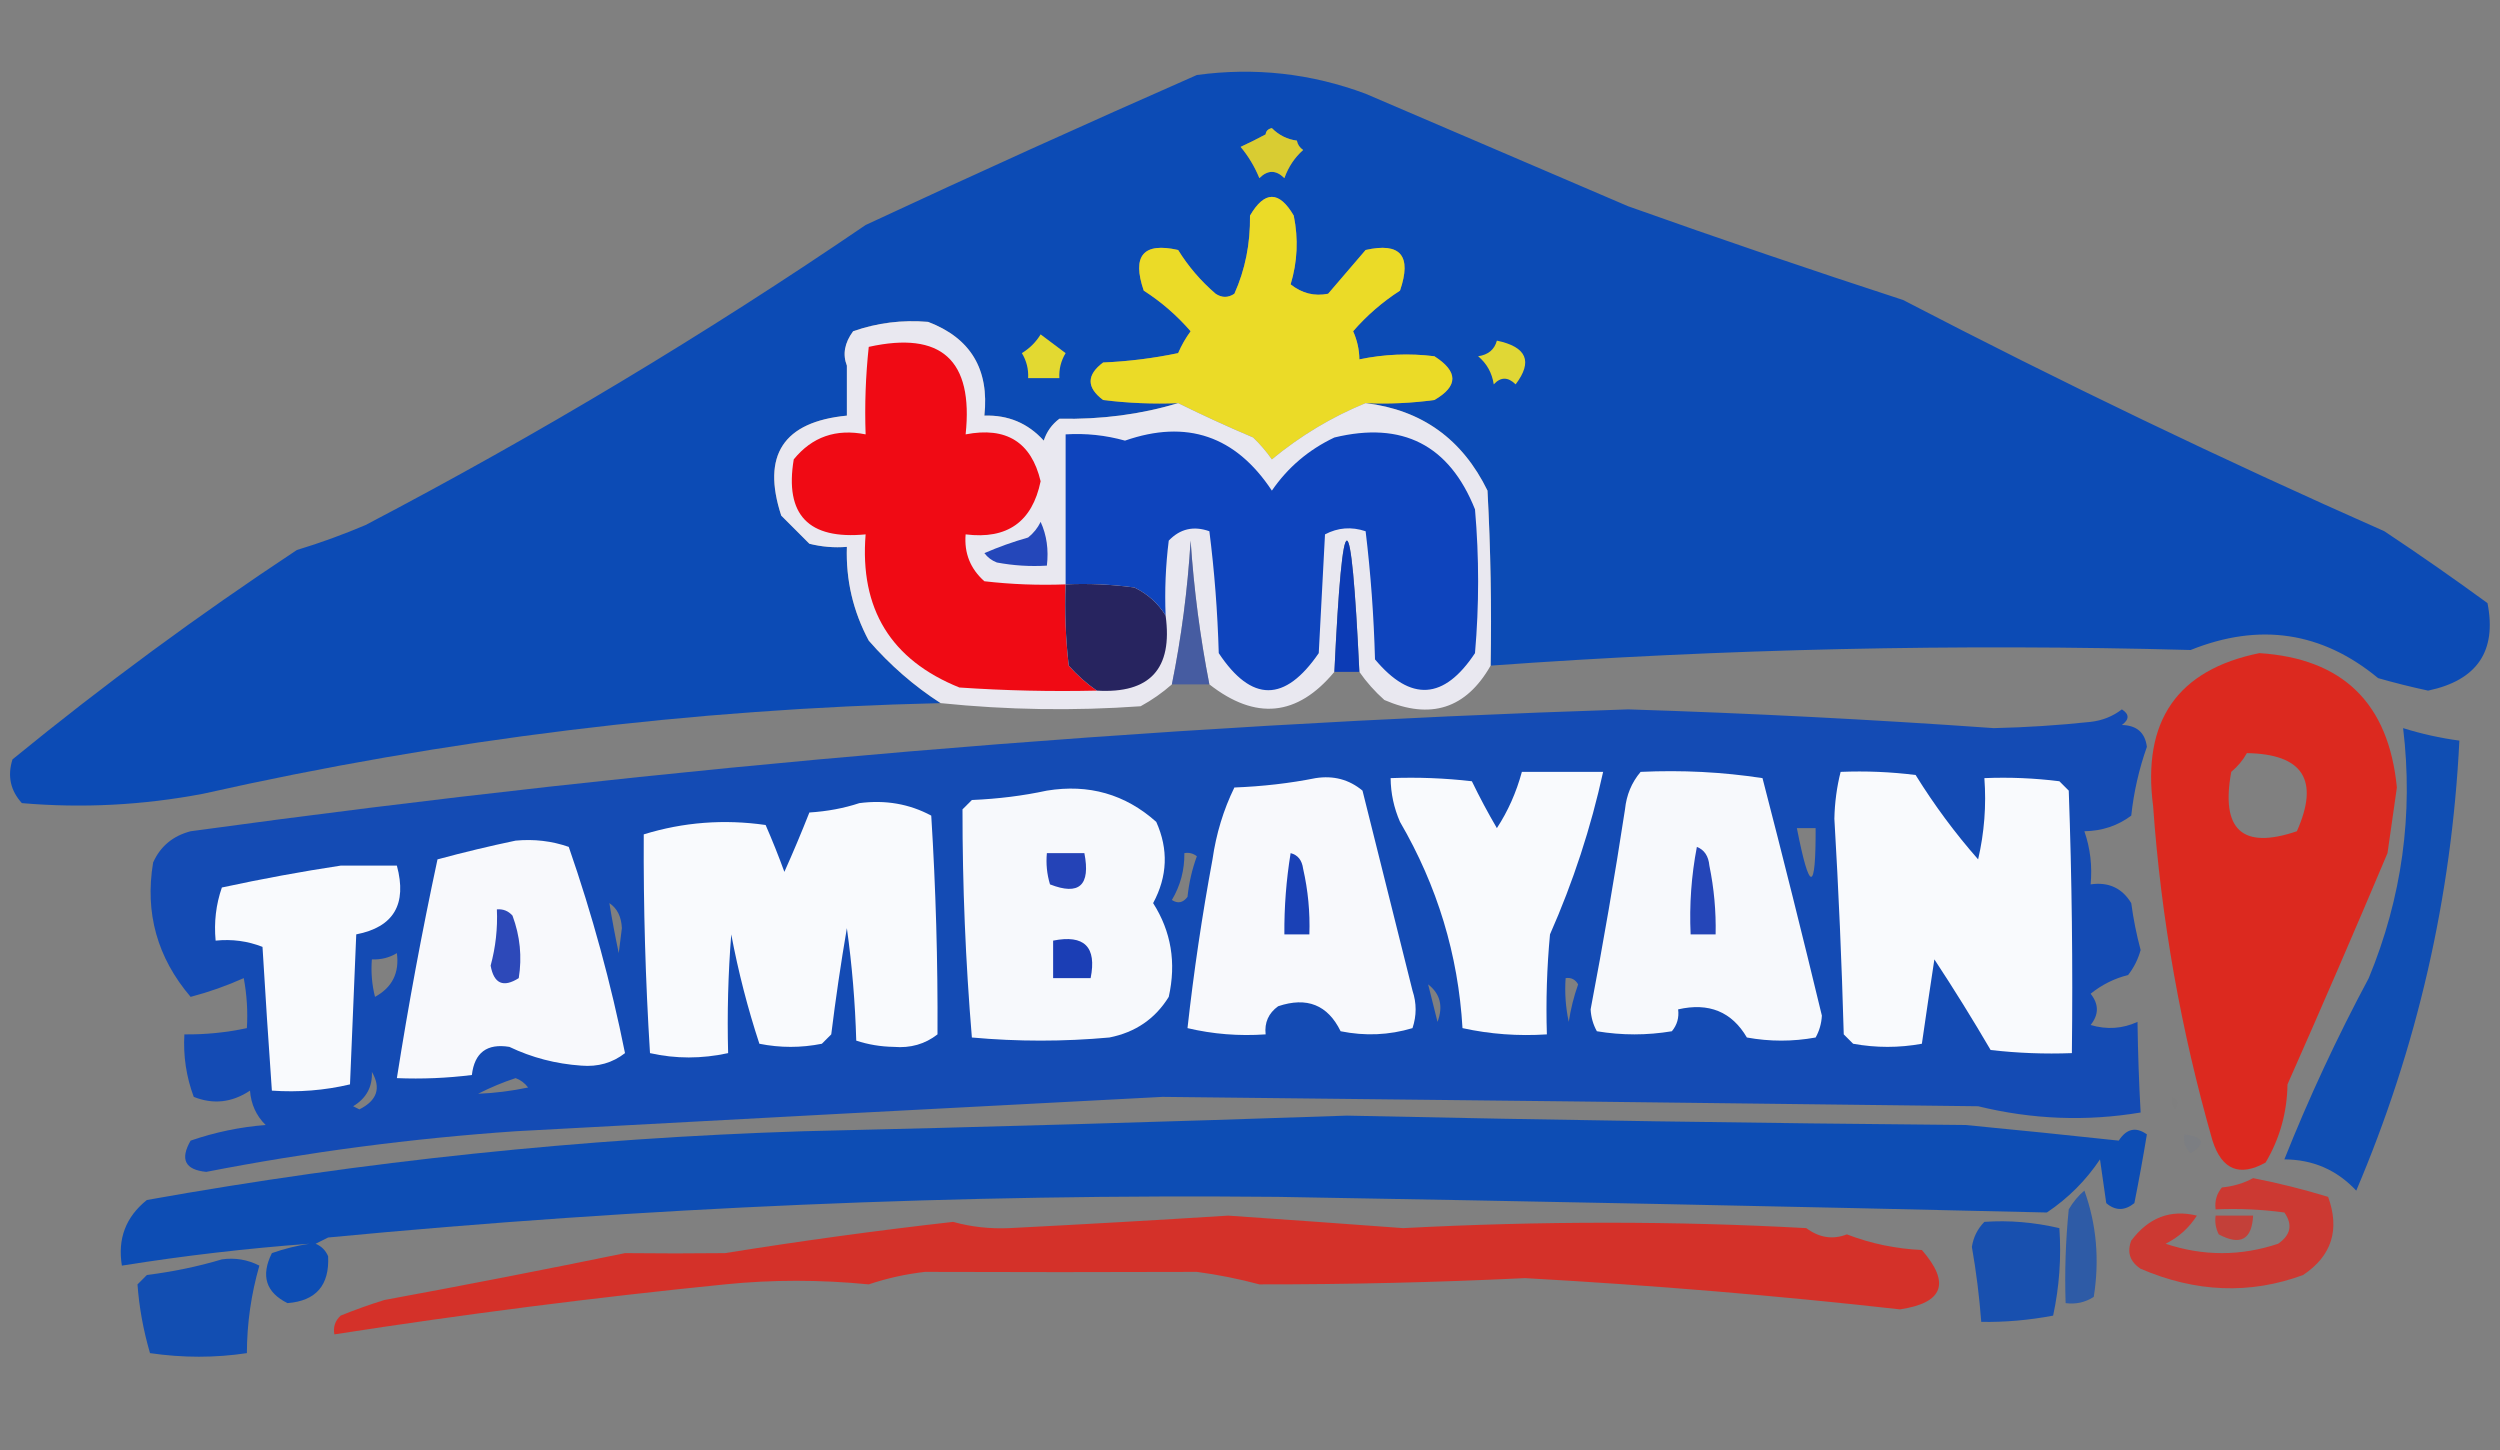
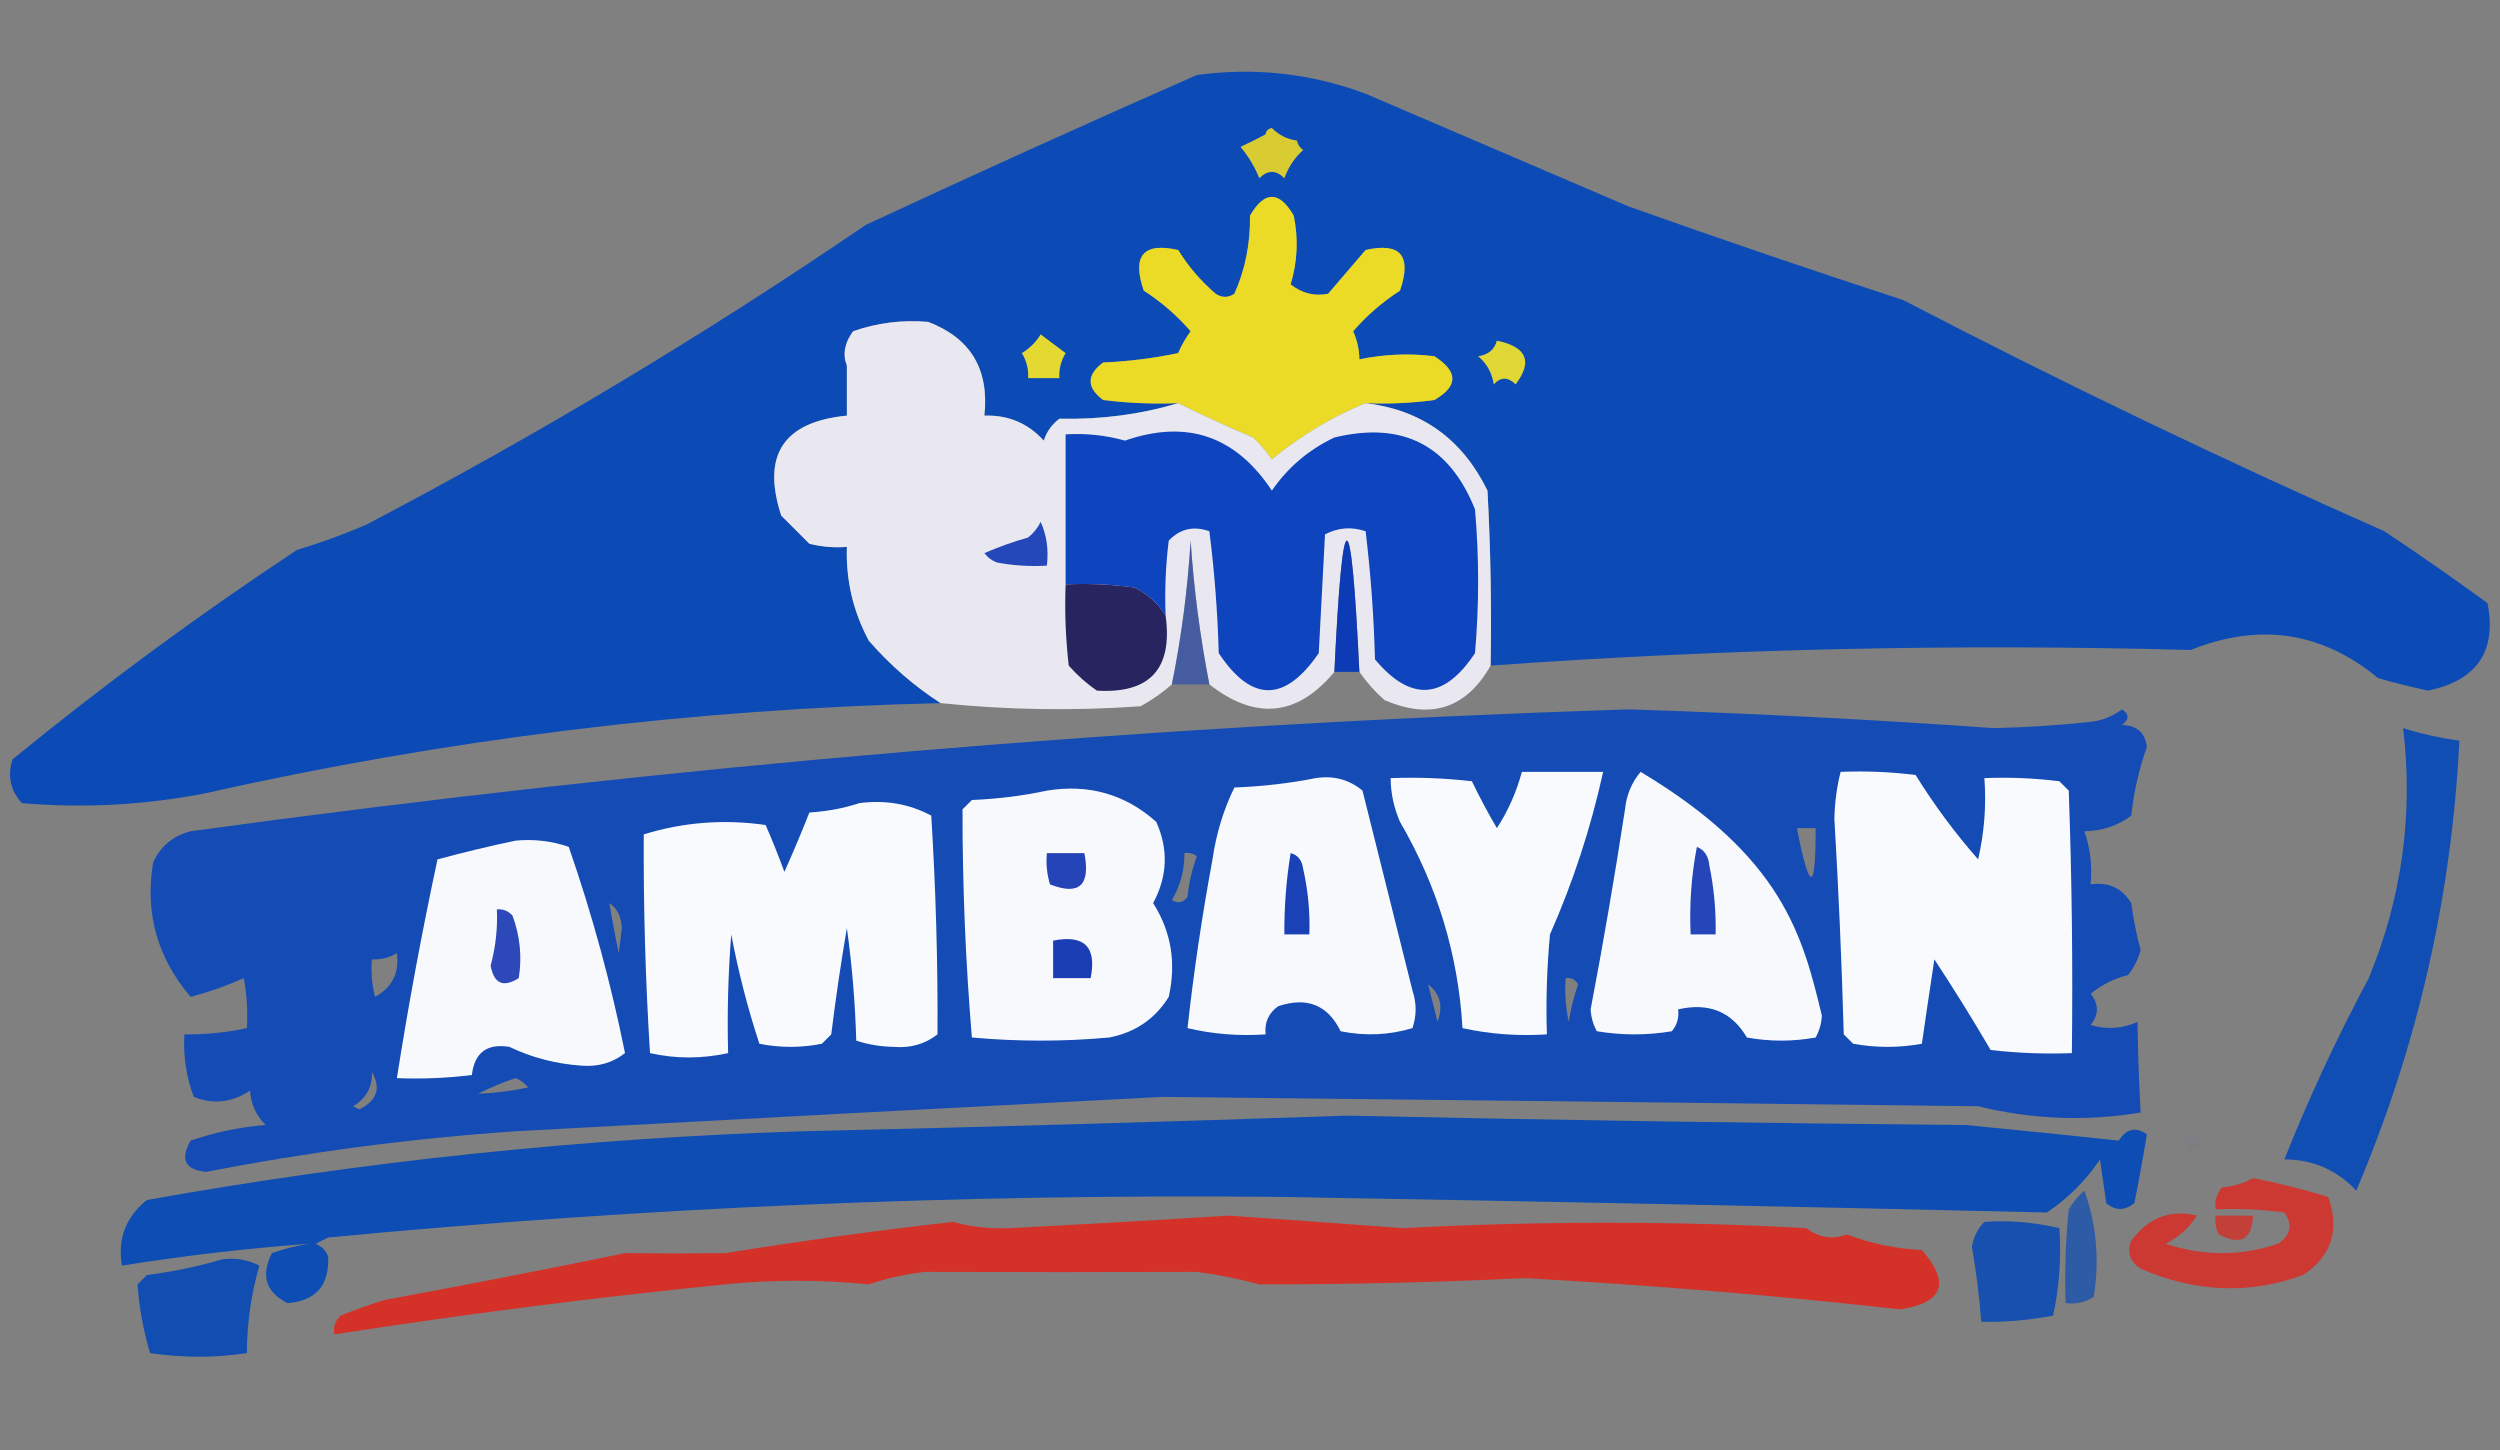
<svg xmlns="http://www.w3.org/2000/svg" version="1.1" width="400px" height="232px" style="shape-rendering:geometricPrecision; text-rendering:geometricPrecision; image-rendering:optimizeQuality; fill-rule:evenodd; clip-rule:evenodd">
  <rect width="100%" height="100%" fill="#808080" stroke="none" />
  <g>
    <path style="opacity:0.912" fill="#0246ba" d="M 238.5,106.5 C 238.666,97.161 238.5,87.827 238,78.5C 233.972,70.249 227.472,65.582 218.5,64.5C 222.182,64.665 225.848,64.499 229.5,64C 233.336,61.788 233.336,59.454 229.5,57C 225.476,56.503 221.476,56.669 217.5,57.5C 217.481,55.94 217.148,54.44 216.5,53C 218.684,50.483 221.184,48.317 224,46.5C 225.913,40.906 224.08,38.739 218.5,40C 216.5,42.333 214.5,44.667 212.5,47C 210.316,47.442 208.316,46.942 206.5,45.5C 207.593,41.892 207.76,38.225 207,34.5C 204.667,30.5 202.333,30.5 200,34.5C 200.063,38.982 199.23,43.148 197.5,47C 196.5,47.667 195.5,47.667 194.5,47C 192.126,44.961 190.126,42.628 188.5,40C 182.92,38.739 181.087,40.906 183,46.5C 185.795,48.293 188.295,50.46 190.5,53C 189.707,54.085 189.04,55.252 188.5,56.5C 184.541,57.327 180.541,57.827 176.5,58C 173.833,60 173.833,62 176.5,64C 180.486,64.499 184.486,64.665 188.5,64.5C 182.579,66.298 176.246,67.131 169.5,67C 168.299,67.903 167.465,69.069 167,70.5C 164.477,67.712 161.31,66.379 157.5,66.5C 158.302,59.09 155.302,54.09 148.5,51.5C 163.892,42.887 179.725,35.221 196,28.5C 199.151,29.093 202.318,29.593 205.5,30C 219.996,34.915 234.663,39.248 249.5,43C 258.84,48.56 268.84,52.56 279.5,55C 283.165,56.497 286.498,58.497 289.5,61C 295.895,62.798 302.228,64.798 308.5,67C 323.848,74.557 339.348,81.724 355,88.5C 355.456,89.744 354.956,90.577 353.5,91C 349,91.5 344.5,92 340,92.5C 308.097,91.146 276.264,91.98 244.5,95C 244.833,95.333 245.167,95.667 245.5,96C 289.148,98.347 332.814,99.013 376.5,98C 379.512,99.477 382.512,99.144 385.5,97C 381.796,94.148 377.796,91.815 373.5,90C 346.799,79.102 320.466,67.436 294.5,55C 265.896,43.028 236.896,32.195 207.5,22.5C 205.956,22.297 204.622,21.63 203.5,20.5C 202.893,20.624 202.56,20.957 202.5,21.5C 198.168,20.904 193.835,20.737 189.5,21C 179.831,27.503 169.831,33.503 159.5,39C 123.147,58.51 86.481,77.51 49.5,96C 37.662,103.418 25.995,111.085 14.5,119C 36.287,116.535 57.954,112.869 79.5,108C 98.174,105.917 116.841,103.917 135.5,102C 131.266,100.11 126.766,99.276 122,99.5C 93.409,100.821 65.409,105.487 38,113.5C 37.28,111.888 37.446,110.388 38.5,109C 48.159,104.172 57.492,98.839 66.5,93C 90.084,82.541 113.084,71.041 135.5,58.5C 135.5,61.167 135.5,63.833 135.5,66.5C 125.335,67.494 121.835,72.827 125,82.5C 126.5,84 128,85.5 129.5,87C 131.473,87.496 133.473,87.662 135.5,87.5C 135.323,92.805 136.49,97.805 139,102.5C 142.435,106.445 146.268,109.778 150.5,112.5C 110.693,113.423 71.36,118.256 32.5,127C 22.845,128.835 13.178,129.335 3.5,128.5C 1.661,126.473 1.161,124.14 2,121.5C 16.604,109.561 31.771,98.395 47.5,88C 51.243,86.864 54.91,85.53 58.5,84C 86.161,69.509 112.828,53.509 138.5,36C 156.083,27.806 173.749,19.806 191.5,12C 200.769,10.74 209.769,11.74 218.5,15C 232.5,21 246.5,27 260.5,33C 275.092,38.197 289.759,43.197 304.5,48C 329.801,61.151 355.468,73.484 381.5,85C 387.087,88.71 392.587,92.543 398,96.5C 399.512,104.179 396.345,108.846 388.5,110.5C 385.823,109.926 383.157,109.259 380.5,108.5C 371.517,101.077 361.517,99.577 350.5,104C 313.115,102.978 275.781,103.812 238.5,106.5 Z M 202.5,21.5 C 201.282,22.161 199.949,22.828 198.5,23.5C 199.752,25.001 200.752,26.668 201.5,28.5C 202.833,27.167 204.167,27.167 205.5,28.5C 206.141,26.704 207.141,25.204 208.5,24C 207.944,23.617 207.611,23.117 207.5,22.5C 236.896,32.195 265.896,43.028 294.5,55C 320.466,67.436 346.799,79.102 373.5,90C 377.796,91.815 381.796,94.148 385.5,97C 382.512,99.144 379.512,99.477 376.5,98C 332.814,99.013 289.148,98.347 245.5,96C 245.167,95.667 244.833,95.333 244.5,95C 276.264,91.98 308.097,91.146 340,92.5C 344.5,92 349,91.5 353.5,91C 354.956,90.577 355.456,89.744 355,88.5C 339.348,81.724 323.848,74.557 308.5,67C 302.228,64.798 295.895,62.798 289.5,61C 286.498,58.497 283.165,56.497 279.5,55C 268.84,52.56 258.84,48.56 249.5,43C 234.663,39.248 219.996,34.915 205.5,30C 202.318,29.593 199.151,29.093 196,28.5C 179.725,35.221 163.892,42.887 148.5,51.5C 144.363,51.146 140.363,51.646 136.5,53C 135.127,54.861 134.794,56.694 135.5,58.5C 113.084,71.041 90.084,82.541 66.5,93C 57.492,98.839 48.159,104.172 38.5,109C 37.446,110.388 37.28,111.888 38,113.5C 65.409,105.487 93.409,100.821 122,99.5C 126.766,99.276 131.266,100.11 135.5,102C 116.841,103.917 98.174,105.917 79.5,108C 57.954,112.869 36.287,116.535 14.5,119C 25.995,111.085 37.662,103.418 49.5,96C 86.481,77.51 123.147,58.51 159.5,39C 169.831,33.503 179.831,27.503 189.5,21C 193.835,20.737 198.168,20.904 202.5,21.5 Z" />
  </g>
  <g>
    <path style="opacity:0.786" fill="#f2e11e" d="M 207.5,22.5 C 207.611,23.117 207.944,23.617 208.5,24C 207.141,25.204 206.141,26.704 205.5,28.5C 204.167,27.167 202.833,27.167 201.5,28.5C 200.752,26.668 199.752,25.001 198.5,23.5C 199.949,22.828 201.282,22.161 202.5,21.5C 202.56,20.957 202.893,20.624 203.5,20.5C 204.622,21.63 205.956,22.297 207.5,22.5 Z" />
  </g>
  <g>
    <path style="opacity:1" fill="#ebdb27" d="M 218.5,64.5 C 213.104,66.704 208.104,69.704 203.5,73.5C 202.618,72.24 201.618,71.074 200.5,70C 196.35,68.24 192.35,66.406 188.5,64.5C 184.486,64.665 180.486,64.499 176.5,64C 173.833,62 173.833,60 176.5,58C 180.541,57.827 184.541,57.327 188.5,56.5C 189.04,55.252 189.707,54.085 190.5,53C 188.295,50.46 185.795,48.293 183,46.5C 181.087,40.906 182.92,38.739 188.5,40C 190.126,42.628 192.126,44.961 194.5,47C 195.5,47.667 196.5,47.667 197.5,47C 199.23,43.148 200.063,38.982 200,34.5C 202.333,30.5 204.667,30.5 207,34.5C 207.76,38.225 207.593,41.892 206.5,45.5C 208.316,46.942 210.316,47.442 212.5,47C 214.5,44.667 216.5,42.333 218.5,40C 224.08,38.739 225.913,40.906 224,46.5C 221.184,48.317 218.684,50.483 216.5,53C 217.148,54.44 217.481,55.94 217.5,57.5C 221.476,56.669 225.476,56.503 229.5,57C 233.336,59.454 233.336,61.788 229.5,64C 225.848,64.499 222.182,64.665 218.5,64.5 Z" />
  </g>
  <g>
    <path style="opacity:0.945" fill="#efeef6" d="M 148.5,51.5 C 155.302,54.09 158.302,59.09 157.5,66.5C 161.31,66.379 164.477,67.712 167,70.5C 167.465,69.069 168.299,67.903 169.5,67C 176.246,67.131 182.579,66.298 188.5,64.5C 192.35,66.406 196.35,68.24 200.5,70C 201.618,71.074 202.618,72.24 203.5,73.5C 208.104,69.704 213.104,66.704 218.5,64.5C 227.472,65.582 233.972,70.249 238,78.5C 238.5,87.827 238.666,97.161 238.5,106.5C 234.584,113.38 228.917,115.213 221.5,112C 219.959,110.629 218.625,109.129 217.5,107.5C 216.167,79.5 214.833,79.5 213.5,107.5C 207.573,114.63 200.906,115.297 193.5,109.5C 192.021,101.954 191.021,94.288 190.5,86.5C 190.024,94.305 189.024,101.971 187.5,109.5C 185.99,110.836 184.323,112.003 182.5,113C 171.8,113.763 161.133,113.596 150.5,112.5C 146.268,109.778 142.435,106.445 139,102.5C 136.49,97.805 135.323,92.805 135.5,87.5C 133.473,87.662 131.473,87.496 129.5,87C 128,85.5 126.5,84 125,82.5C 121.835,72.827 125.335,67.494 135.5,66.5C 135.5,63.833 135.5,61.167 135.5,58.5C 134.794,56.694 135.127,54.861 136.5,53C 140.363,51.646 144.363,51.146 148.5,51.5 Z" />
  </g>
  <g>
-     <path style="opacity:1" fill="#f00a14" d="M 170.5,93.5 C 170.334,97.846 170.501,102.179 171,106.5C 172.397,108.07 173.897,109.404 175.5,110.5C 168.159,110.666 160.826,110.5 153.5,110C 142.533,105.578 137.533,97.411 138.5,85.5C 129.355,86.376 125.522,82.376 127,73.5C 129.944,69.886 133.777,68.553 138.5,69.5C 138.334,64.822 138.501,60.155 139,55.5C 150.599,52.929 155.766,57.596 154.5,69.5C 161.01,68.244 165.01,70.744 166.5,77C 165.159,83.5 161.159,86.333 154.5,85.5C 154.253,88.505 155.253,91.005 157.5,93C 161.821,93.499 166.154,93.666 170.5,93.5 Z" />
-   </g>
+     </g>
  <g>
    <path style="opacity:1" fill="#e3d931" d="M 166.5,53.5 C 167.815,54.476 169.148,55.476 170.5,56.5C 169.754,57.736 169.421,59.069 169.5,60.5C 167.833,60.5 166.167,60.5 164.5,60.5C 164.579,59.069 164.246,57.736 163.5,56.5C 164.77,55.712 165.77,54.712 166.5,53.5 Z" />
  </g>
  <g>
    <path style="opacity:1" fill="#e0d735" d="M 239.5,54.5 C 244.281,55.498 245.281,57.831 242.5,61.5C 241.28,60.289 240.113,60.289 239,61.5C 238.727,59.671 237.893,58.171 236.5,57C 238.119,56.764 239.119,55.931 239.5,54.5 Z" />
  </g>
  <g>
    <path style="opacity:1" fill="#0e44bd" d="M 186.5,98.5 C 185.326,96.559 183.659,95.059 181.5,94C 177.848,93.501 174.182,93.335 170.5,93.5C 170.5,85.5 170.5,77.5 170.5,69.5C 173.728,69.299 176.895,69.633 180,70.5C 189.868,67.067 197.701,69.734 203.5,78.5C 206.048,74.788 209.382,71.955 213.5,70C 224.39,67.361 231.89,71.195 236,81.5C 236.667,89.167 236.667,96.833 236,104.5C 231.043,111.997 225.71,112.33 220,105.5C 219.814,98.586 219.314,91.753 218.5,85C 216.231,84.242 214.064,84.409 212,85.5C 211.667,91.833 211.333,98.167 211,104.5C 205.581,112.41 200.248,112.41 195,104.5C 194.813,97.919 194.313,91.419 193.5,85C 190.975,84.104 188.808,84.604 187,86.5C 186.501,90.486 186.334,94.486 186.5,98.5 Z" />
  </g>
  <g>
    <path style="opacity:1" fill="#2447ba" d="M 166.5,83.5 C 167.468,85.607 167.802,87.941 167.5,90.5C 164.813,90.664 162.146,90.497 159.5,90C 158.692,89.692 158.025,89.192 157.5,88.5C 159.772,87.515 162.105,86.681 164.5,86C 165.381,85.292 166.047,84.458 166.5,83.5 Z" />
  </g>
  <g>
    <path style="opacity:1" fill="#0c3bb5" d="M 217.5,107.5 C 216.167,107.5 214.833,107.5 213.5,107.5C 214.833,79.5 216.167,79.5 217.5,107.5 Z" />
  </g>
  <g>
    <path style="opacity:1" fill="#27245f" d="M 170.5,93.5 C 174.182,93.335 177.848,93.501 181.5,94C 183.659,95.059 185.326,96.559 186.5,98.5C 187.659,107.006 183.992,111.006 175.5,110.5C 173.897,109.404 172.397,108.07 171,106.5C 170.501,102.179 170.334,97.846 170.5,93.5 Z" />
  </g>
  <g>
-     <path style="opacity:0.942" fill="#e2241a" d="M 361.5,104.5 C 374.863,105.361 382.196,112.528 383.5,126C 383,129.5 382.5,133 382,136.5C 376.83,148.756 371.497,161.089 366,173.5C 365.932,178.003 364.765,182.17 362.5,186C 358.326,188.334 355.493,187.168 354,182.5C 348.944,164.825 345.777,146.991 344.5,129C 342.715,115.343 348.382,107.177 361.5,104.5 Z M 359.5,120.5 C 368.481,120.645 371.148,124.812 367.5,133C 358.791,135.966 355.291,132.799 357,123.5C 358.045,122.627 358.878,121.627 359.5,120.5 Z" />
-   </g>
+     </g>
  <g>
    <path style="opacity:0.585" fill="#1e43b8" d="M 193.5,109.5 C 191.5,109.5 189.5,109.5 187.5,109.5C 189.024,101.971 190.024,94.305 190.5,86.5C 191.021,94.288 192.021,101.954 193.5,109.5 Z" />
  </g>
  <g>
    <path style="opacity:0.911" fill="#0a46b9" d="M 260.5,113.5 C 280.016,114.118 299.516,115.118 319,116.5C 324.183,116.383 329.349,116.05 334.5,115.5C 336.384,115.284 338.051,114.617 339.5,113.5C 340.711,114.274 340.711,115.107 339.5,116C 341.885,116.055 343.219,117.222 343.5,119.5C 342.239,123.067 341.405,126.734 341,130.5C 338.834,132.121 336.334,132.955 333.5,133C 334.444,135.719 334.777,138.552 334.5,141.5C 337.368,141.085 339.535,142.085 341,144.5C 341.339,147.036 341.839,149.536 342.5,152C 342.097,153.473 341.43,154.806 340.5,156C 338.275,156.561 336.275,157.561 334.5,159C 335.833,160.667 335.833,162.333 334.5,164C 337.099,164.769 339.599,164.602 342,163.5C 342.069,168.425 342.236,173.259 342.5,178C 333.833,179.453 325.166,179.12 316.5,177C 272.847,176.462 229.347,175.962 186,175.5C 151.503,177.289 117.003,179.122 82.5,181C 65.862,182.147 49.362,184.314 33,187.5C 29.608,187.166 28.774,185.5 30.5,182.5C 34.384,181.159 38.384,180.325 42.5,180C 40.996,178.509 40.163,176.676 40,174.5C 37.118,176.414 34.118,176.748 31,175.5C 29.801,172.274 29.301,168.941 29.5,165.5C 32.881,165.54 36.214,165.207 39.5,164.5C 39.664,161.813 39.497,159.146 39,156.5C 36.264,157.727 33.431,158.727 30.5,159.5C 25.156,153.23 23.156,146.063 24.5,138C 25.661,135.407 27.661,133.741 30.5,133C 106.977,122.49 183.644,115.99 260.5,113.5 Z M 287.5,132.5 C 288.5,132.5 289.5,132.5 290.5,132.5C 290.538,142.891 289.538,142.891 287.5,132.5 Z M 189.5,136.5 C 190.239,136.369 190.906,136.536 191.5,137C 190.736,139.069 190.236,141.236 190,143.5C 189.282,144.451 188.449,144.617 187.5,144C 188.867,141.699 189.534,139.199 189.5,136.5 Z M 97.5,144.5 C 98.748,145.334 99.415,146.667 99.5,148.5C 99.333,149.833 99.167,151.167 99,152.5C 98.433,149.832 97.933,147.166 97.5,144.5 Z M 63.5,152.5 C 63.922,155.657 62.755,157.99 60,159.5C 59.505,157.527 59.338,155.527 59.5,153.5C 60.959,153.567 62.292,153.234 63.5,152.5 Z M 250.5,156.5 C 251.376,156.369 252.043,156.702 252.5,157.5C 251.811,159.444 251.311,161.444 251,163.5C 250.503,161.19 250.337,158.857 250.5,156.5 Z M 228.5,157.5 C 230.441,159.011 230.941,161.011 230,163.5C 229.495,161.482 228.995,159.482 228.5,157.5 Z M 59.5,171.5 C 61.008,174.08 60.341,176.08 57.5,177.5C 57.167,177.333 56.833,177.167 56.5,177C 58.607,175.736 59.607,173.903 59.5,171.5 Z M 82.5,172.5 C 83.289,172.783 83.956,173.283 84.5,174C 81.779,174.568 79.112,174.901 76.5,175C 78.502,173.981 80.502,173.148 82.5,172.5 Z" />
  </g>
  <g>
    <path style="opacity:0.877" fill="#0047ba" d="M 384.5,116.5 C 387.417,117.417 390.417,118.084 393.5,118.5C 392.257,143.557 386.757,167.557 377,190.5C 373.901,187.188 370.067,185.521 365.5,185.5C 369.414,175.666 373.914,166 379,156.5C 384.321,143.617 386.154,130.283 384.5,116.5 Z" />
  </g>
  <g>
    <path style="opacity:1" fill="#f9fafd" d="M 243.5,123.5 C 247.833,123.5 252.167,123.5 256.5,123.5C 254.55,132.413 251.717,141.08 248,149.5C 247.501,154.823 247.334,160.156 247.5,165.5C 242.901,165.8 238.401,165.467 234,164.5C 233.315,152.771 229.982,141.771 224,131.5C 223.023,129.26 222.523,126.927 222.5,124.5C 226.846,124.334 231.179,124.501 235.5,125C 236.741,127.563 238.074,130.063 239.5,132.5C 241.276,129.783 242.61,126.783 243.5,123.5 Z" />
  </g>
  <g>
-     <path style="opacity:1" fill="#f7f9fc" d="M 262.5,123.5 C 269.09,123.189 275.59,123.522 282,124.5C 285.272,137.124 288.439,149.791 291.5,162.5C 291.43,163.772 291.097,164.938 290.5,166C 286.833,166.667 283.167,166.667 279.5,166C 277.085,161.872 273.419,160.372 268.5,161.5C 268.67,162.822 268.337,163.989 267.5,165C 263.5,165.667 259.5,165.667 255.5,165C 254.903,163.938 254.57,162.772 254.5,161.5C 256.527,150.866 258.36,140.199 260,129.5C 260.236,127.189 261.069,125.189 262.5,123.5 Z" />
+     <path style="opacity:1" fill="#f7f9fc" d="M 262.5,123.5 C 285.272,137.124 288.439,149.791 291.5,162.5C 291.43,163.772 291.097,164.938 290.5,166C 286.833,166.667 283.167,166.667 279.5,166C 277.085,161.872 273.419,160.372 268.5,161.5C 268.67,162.822 268.337,163.989 267.5,165C 263.5,165.667 259.5,165.667 255.5,165C 254.903,163.938 254.57,162.772 254.5,161.5C 256.527,150.866 258.36,140.199 260,129.5C 260.236,127.189 261.069,125.189 262.5,123.5 Z" />
  </g>
  <g>
    <path style="opacity:1" fill="#f9fafd" d="M 294.5,123.5 C 298.514,123.334 302.514,123.501 306.5,124C 309.479,128.805 312.813,133.305 316.5,137.5C 317.492,133.217 317.826,128.884 317.5,124.5C 321.514,124.334 325.514,124.501 329.5,125C 330,125.5 330.5,126 331,126.5C 331.5,140.496 331.667,154.496 331.5,168.5C 327.154,168.666 322.821,168.499 318.5,168C 315.625,163.083 312.625,158.249 309.5,153.5C 308.808,158.048 308.141,162.548 307.5,167C 303.833,167.667 300.167,167.667 296.5,167C 296,166.5 295.5,166 295,165.5C 294.678,153.991 294.178,142.491 293.5,131C 293.555,128.413 293.889,125.913 294.5,123.5 Z" />
  </g>
  <g>
    <path style="opacity:1" fill="#f8f9fc" d="M 210.5,124.5 C 213.365,124.055 215.865,124.722 218,126.5C 220.661,137.143 223.327,147.81 226,158.5C 226.667,160.5 226.667,162.5 226,164.5C 222.256,165.626 218.423,165.793 214.5,165C 212.437,160.782 209.104,159.448 204.5,161C 202.963,162.11 202.297,163.61 202.5,165.5C 198.233,165.797 194.066,165.464 190,164.5C 190.998,155.506 192.331,146.506 194,137.5C 194.589,133.399 195.755,129.566 197.5,126C 202.019,125.825 206.353,125.325 210.5,124.5 Z" />
  </g>
  <g>
    <path style="opacity:1" fill="#f7f9fc" d="M 167.5,126.5 C 174.206,125.407 180.039,127.074 185,131.5C 186.971,135.886 186.805,140.22 184.5,144.5C 187.39,149.032 188.224,154.032 187,159.5C 184.831,163.01 181.664,165.177 177.5,166C 170.167,166.667 162.833,166.667 155.5,166C 154.49,153.894 153.99,141.727 154,129.5C 154.5,129 155,128.5 155.5,128C 159.688,127.824 163.688,127.324 167.5,126.5 Z" />
  </g>
  <g>
    <path style="opacity:1" fill="#f9fafd" d="M 137.5,128.5 C 141.673,127.956 145.506,128.623 149,130.5C 149.728,142.169 150.061,153.836 150,165.5C 148.004,167.059 145.671,167.726 143,167.5C 140.906,167.464 138.906,167.131 137,166.5C 136.83,160.472 136.33,154.472 135.5,148.5C 134.535,154.144 133.702,159.811 133,165.5C 132.5,166 132,166.5 131.5,167C 128.167,167.667 124.833,167.667 121.5,167C 119.625,161.3 118.125,155.466 117,149.5C 116.5,155.825 116.334,162.158 116.5,168.5C 112.265,169.424 108.099,169.424 104,168.5C 103.272,156.831 102.939,145.164 103,133.5C 109.337,131.544 115.837,131.044 122.5,132C 123.574,134.456 124.574,136.956 125.5,139.5C 126.884,136.418 128.217,133.251 129.5,130C 132.365,129.817 135.031,129.317 137.5,128.5 Z" />
  </g>
  <g>
    <path style="opacity:1" fill="#f8f9fc" d="M 82.5,134.5 C 85.448,134.223 88.281,134.556 91,135.5C 94.768,146.367 97.768,157.367 100,168.5C 98.004,170.059 95.671,170.726 93,170.5C 88.922,170.217 85.089,169.217 81.5,167.5C 77.918,166.917 75.918,168.417 75.5,172C 71.514,172.499 67.514,172.666 63.5,172.5C 65.34,160.798 67.507,149.132 70,137.5C 74.235,136.357 78.401,135.357 82.5,134.5 Z" />
  </g>
  <g>
-     <path style="opacity:1" fill="#f9fafd" d="M 54.5,138.5 C 57.5,138.5 60.5,138.5 63.5,138.5C 65.158,144.671 62.992,148.338 57,149.5C 56.667,157.5 56.333,165.5 56,173.5C 51.934,174.464 47.767,174.797 43.5,174.5C 42.959,166.842 42.459,159.175 42,151.5C 39.619,150.565 37.119,150.232 34.5,150.5C 34.223,147.552 34.556,144.719 35.5,142C 41.938,140.61 48.272,139.443 54.5,138.5 Z" />
-   </g>
+     </g>
  <g>
    <path style="opacity:1" fill="#2443b7" d="M 167.5,136.5 C 169.5,136.5 171.5,136.5 173.5,136.5C 174.508,141.667 172.675,143.334 168,141.5C 167.506,139.866 167.34,138.199 167.5,136.5 Z" />
  </g>
  <g>
    <path style="opacity:1" fill="#1a41b6" d="M 206.5,136.5 C 207.649,136.791 208.316,137.624 208.5,139C 209.286,142.458 209.62,145.958 209.5,149.5C 208.167,149.5 206.833,149.5 205.5,149.5C 205.467,145.131 205.8,140.798 206.5,136.5 Z" />
  </g>
  <g>
    <path style="opacity:1" fill="#2546b8" d="M 271.5,135.5 C 272.693,135.97 273.36,136.97 273.5,138.5C 274.246,142.132 274.579,145.798 274.5,149.5C 273.167,149.5 271.833,149.5 270.5,149.5C 270.283,144.77 270.617,140.103 271.5,135.5 Z" />
  </g>
  <g>
    <path style="opacity:1" fill="#1b3eb5" d="M 168.5,150.5 C 173.5,149.5 175.5,151.5 174.5,156.5C 172.5,156.5 170.5,156.5 168.5,156.5C 168.5,154.5 168.5,152.5 168.5,150.5 Z" />
  </g>
  <g>
    <path style="opacity:1" fill="#2d49b9" d="M 79.5,145.5 C 80.496,145.414 81.329,145.748 82,146.5C 83.213,149.768 83.546,153.101 83,156.5C 80.524,158.063 79.024,157.396 78.5,154.5C 79.302,151.551 79.635,148.551 79.5,145.5 Z" />
  </g>
  <g>
    <path style="opacity:0.004" fill="#0046b8" d="M 347.5,175.5 C 348.525,175.897 348.692,176.563 348,177.5C 347.536,176.906 347.369,176.239 347.5,175.5 Z" />
  </g>
  <g>
    <path style="opacity:0.898" fill="#0047ba" d="M 215.5,178.5 C 248.493,179.214 281.493,179.714 314.5,180C 322.726,180.791 330.893,181.624 339,182.5C 340.241,180.579 341.741,180.246 343.5,181.5C 342.899,185.159 342.233,188.826 341.5,192.5C 339.958,193.747 338.458,193.747 337,192.5C 336.667,190.167 336.333,187.833 336,185.5C 333.737,188.886 330.903,191.719 327.5,194C 286.523,193.034 245.523,192.201 204.5,191.5C 153.71,191.01 103.044,193.177 52.5,198C 51.833,198.333 51.167,198.667 50.5,199C 51.428,199.388 52.095,200.055 52.5,201C 52.73,205.644 50.563,208.144 46,208.5C 42.535,206.78 41.702,204.113 43.5,200.5C 45.444,199.811 47.444,199.311 49.5,199C 39.484,199.739 29.485,200.906 19.5,202.5C 18.796,198.197 20.13,194.697 23.5,192C 58.195,185.789 93.195,182.122 128.5,181C 157.667,180.325 186.667,179.491 215.5,178.5 Z" />
  </g>
  <g>
    <path style="opacity:0.033" fill="#0047bc" d="M 349.5,181.5 C 352.674,181.952 353.007,182.952 350.5,184.5C 349.614,183.675 349.281,182.675 349.5,181.5 Z" />
  </g>
  <g>
    <path style="opacity:0.776" fill="#e1251b" d="M 360.5,188.5 C 364.519,189.284 368.519,190.284 372.5,191.5C 374.407,196.774 373.074,200.94 368.5,204C 359.995,207.135 351.328,206.802 342.5,203C 340.789,201.867 340.289,200.367 341,198.5C 343.784,194.799 347.284,193.466 351.5,194.5C 350.252,196.459 348.585,197.959 346.5,199C 352.5,201 358.5,201 364.5,199C 366.527,197.604 366.86,195.938 365.5,194C 361.848,193.501 358.182,193.335 354.5,193.5C 354.33,192.178 354.663,191.011 355.5,190C 357.382,189.802 359.048,189.302 360.5,188.5 Z" />
  </g>
  <g>
    <path style="opacity:0.644" fill="#0046ba" d="M 333.5,190.5 C 335.443,195.897 335.943,201.564 335,207.5C 333.644,208.38 332.144,208.714 330.5,208.5C 330.334,203.489 330.501,198.489 331,193.5C 331.698,192.309 332.531,191.309 333.5,190.5 Z" />
  </g>
  <g>
    <path style="opacity:0.851" fill="#e2241a" d="M 196.5,194.5 C 205.835,195.14 215.168,195.807 224.5,196.5C 246.562,195.348 268.062,195.348 289,196.5C 291.085,198.045 293.252,198.378 295.5,197.5C 299.35,198.982 303.35,199.816 307.5,200C 312.103,205.294 310.936,208.461 304,209.5C 284.452,207.307 264.452,205.641 244,204.5C 229.817,205.18 215.65,205.513 201.5,205.5C 198.223,204.62 194.889,203.953 191.5,203.5C 176.814,203.554 162.314,203.554 148,203.5C 144.93,203.851 141.93,204.517 139,205.5C 131.204,204.735 123.538,204.735 116,205.5C 95.136,207.595 74.303,210.262 53.5,213.5C 53.281,212.325 53.614,211.325 54.5,210.5C 56.795,209.568 59.129,208.735 61.5,208C 74.428,205.618 87.261,203.118 100,200.5C 105.359,200.561 110.693,200.561 116,200.5C 128.277,198.53 140.444,196.863 152.5,195.5C 155.371,196.304 158.371,196.637 161.5,196.5C 173.322,195.895 184.989,195.228 196.5,194.5 Z" />
  </g>
  <g>
    <path style="opacity:0.694" fill="#e1251a" d="M 354.5,194.5 C 356.5,194.5 358.5,194.5 360.5,194.5C 360.299,198.35 358.466,199.35 355,197.5C 354.517,196.552 354.351,195.552 354.5,194.5 Z" />
  </g>
  <g>
    <path style="opacity:0.81" fill="#0046ba" d="M 317.5,195.5 C 321.405,195.218 325.405,195.551 329.5,196.5C 329.827,201.214 329.493,205.88 328.5,210.5C 324.609,211.233 320.776,211.566 317,211.5C 316.697,207.471 316.197,203.471 315.5,199.5C 315.752,197.927 316.418,196.594 317.5,195.5 Z" />
  </g>
  <g>
    <path style="opacity:0.861" fill="#0046ba" d="M 35.5,201.5 C 37.604,201.201 39.604,201.534 41.5,202.5C 40.184,207.066 39.517,211.732 39.5,216.5C 34.432,217.267 29.265,217.267 24,216.5C 22.929,212.819 22.262,209.152 22,205.5C 22.5,205 23,204.5 23.5,204C 27.699,203.472 31.699,202.639 35.5,201.5 Z" />
  </g>
</svg>